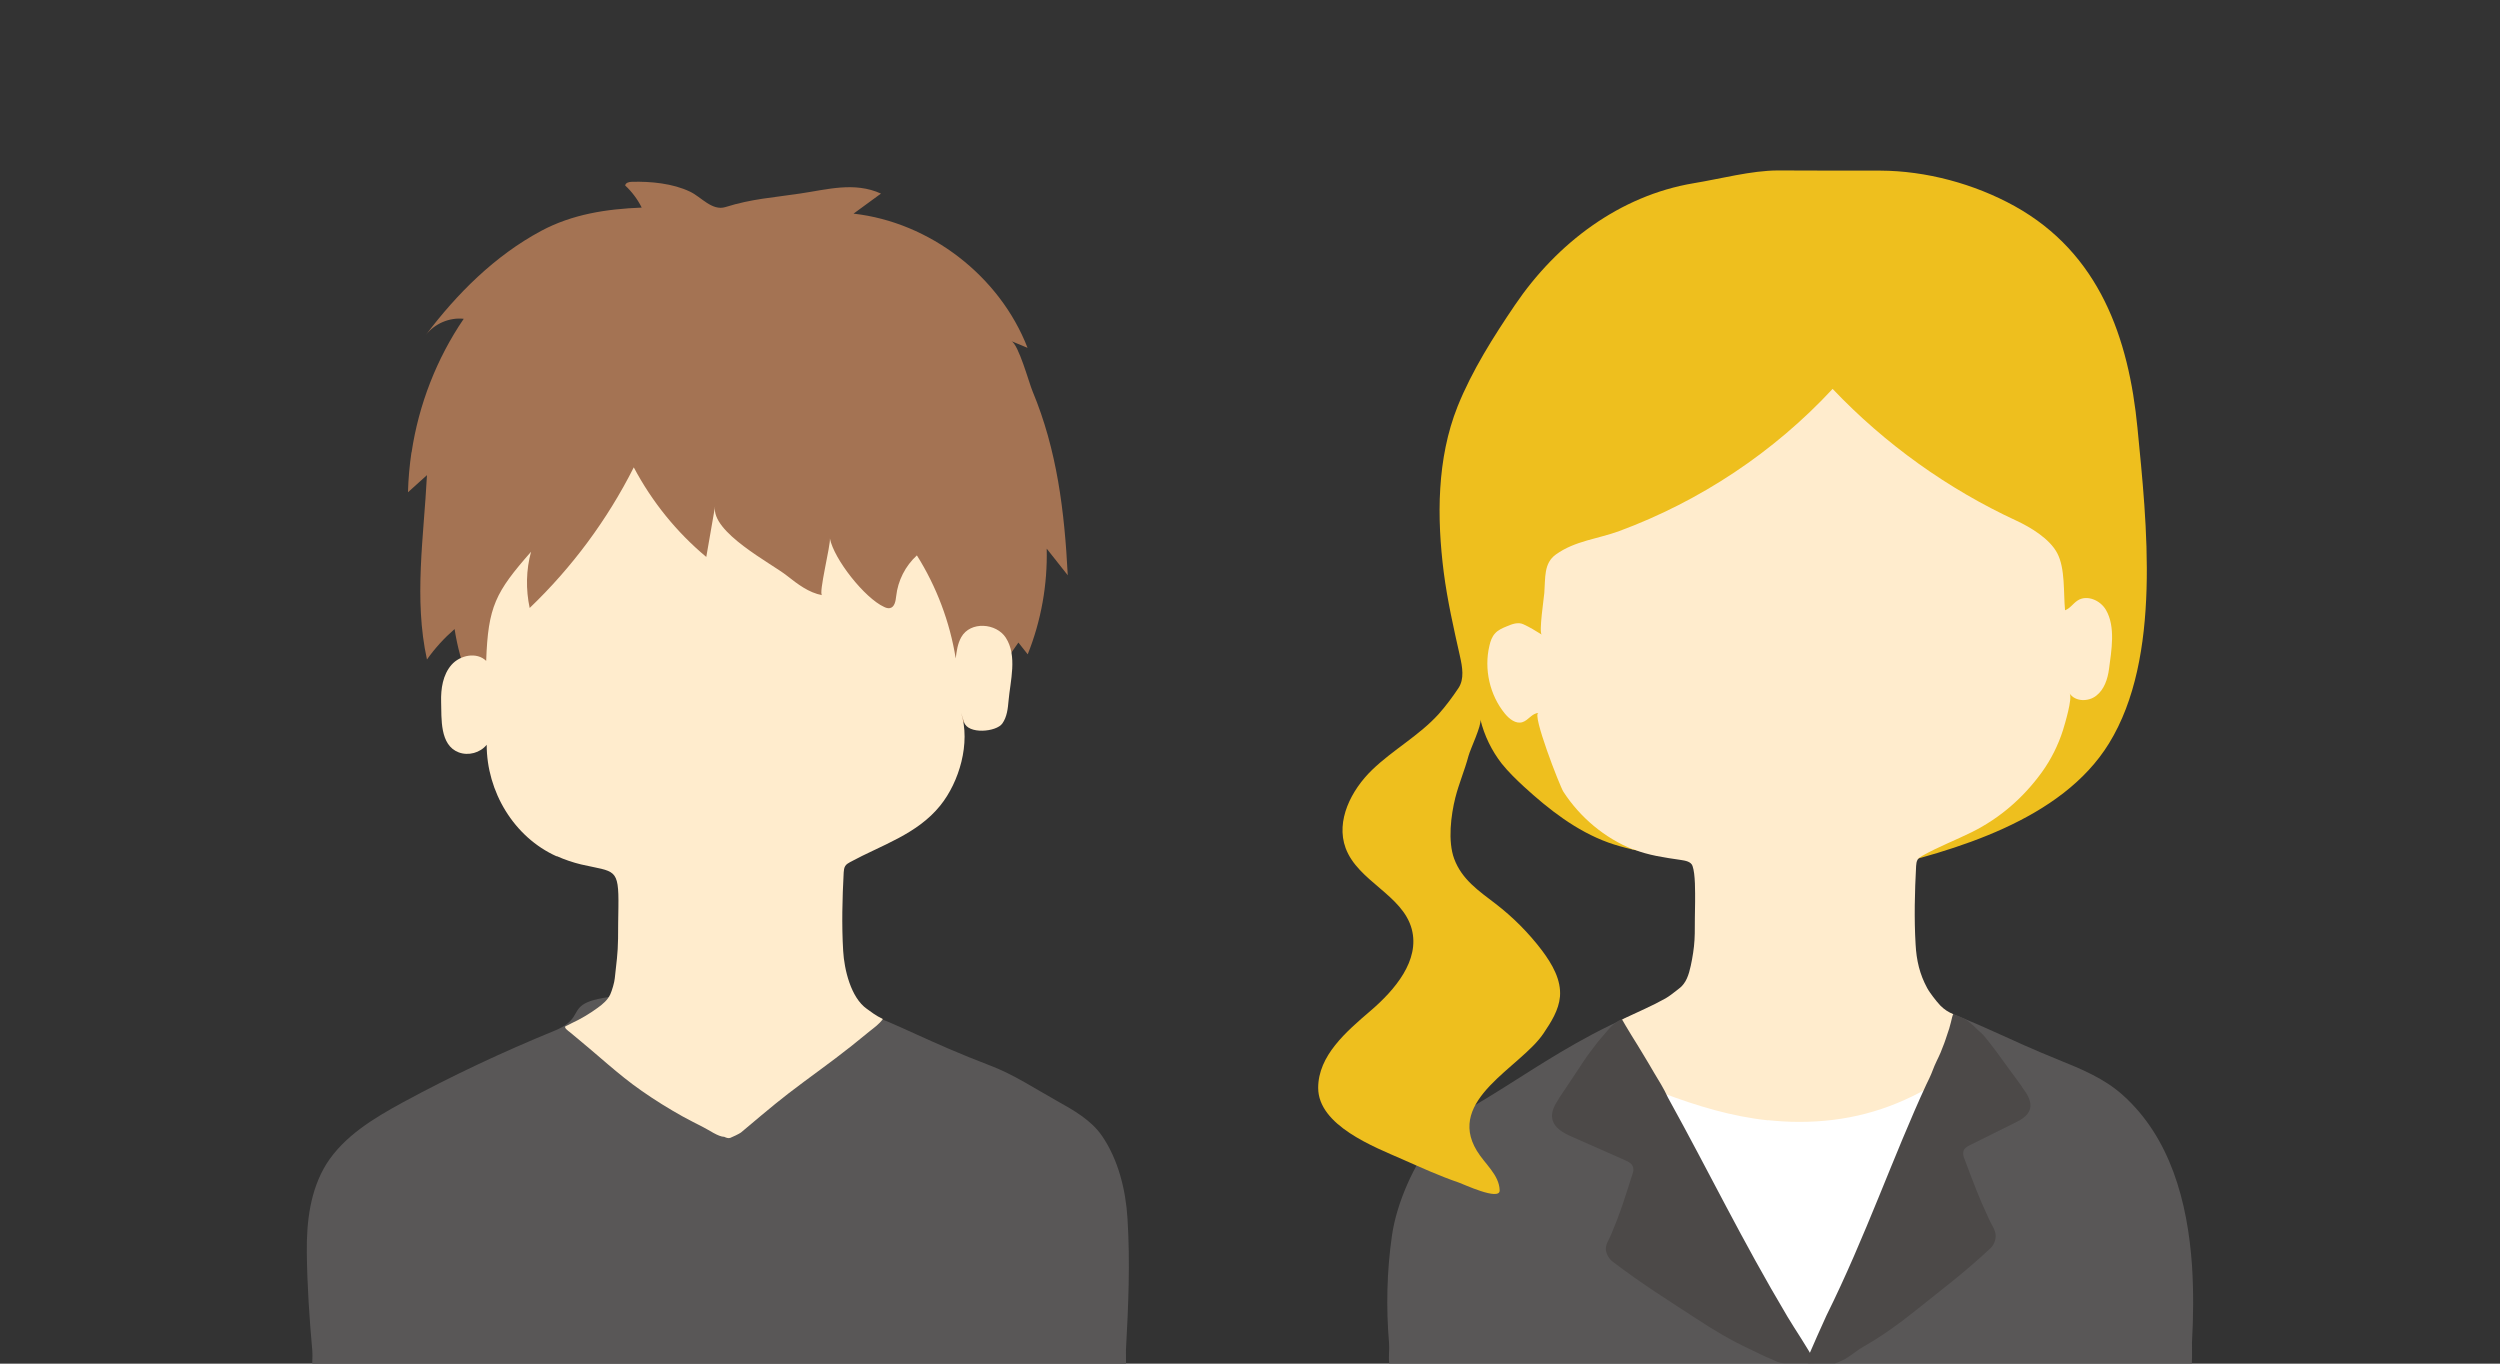
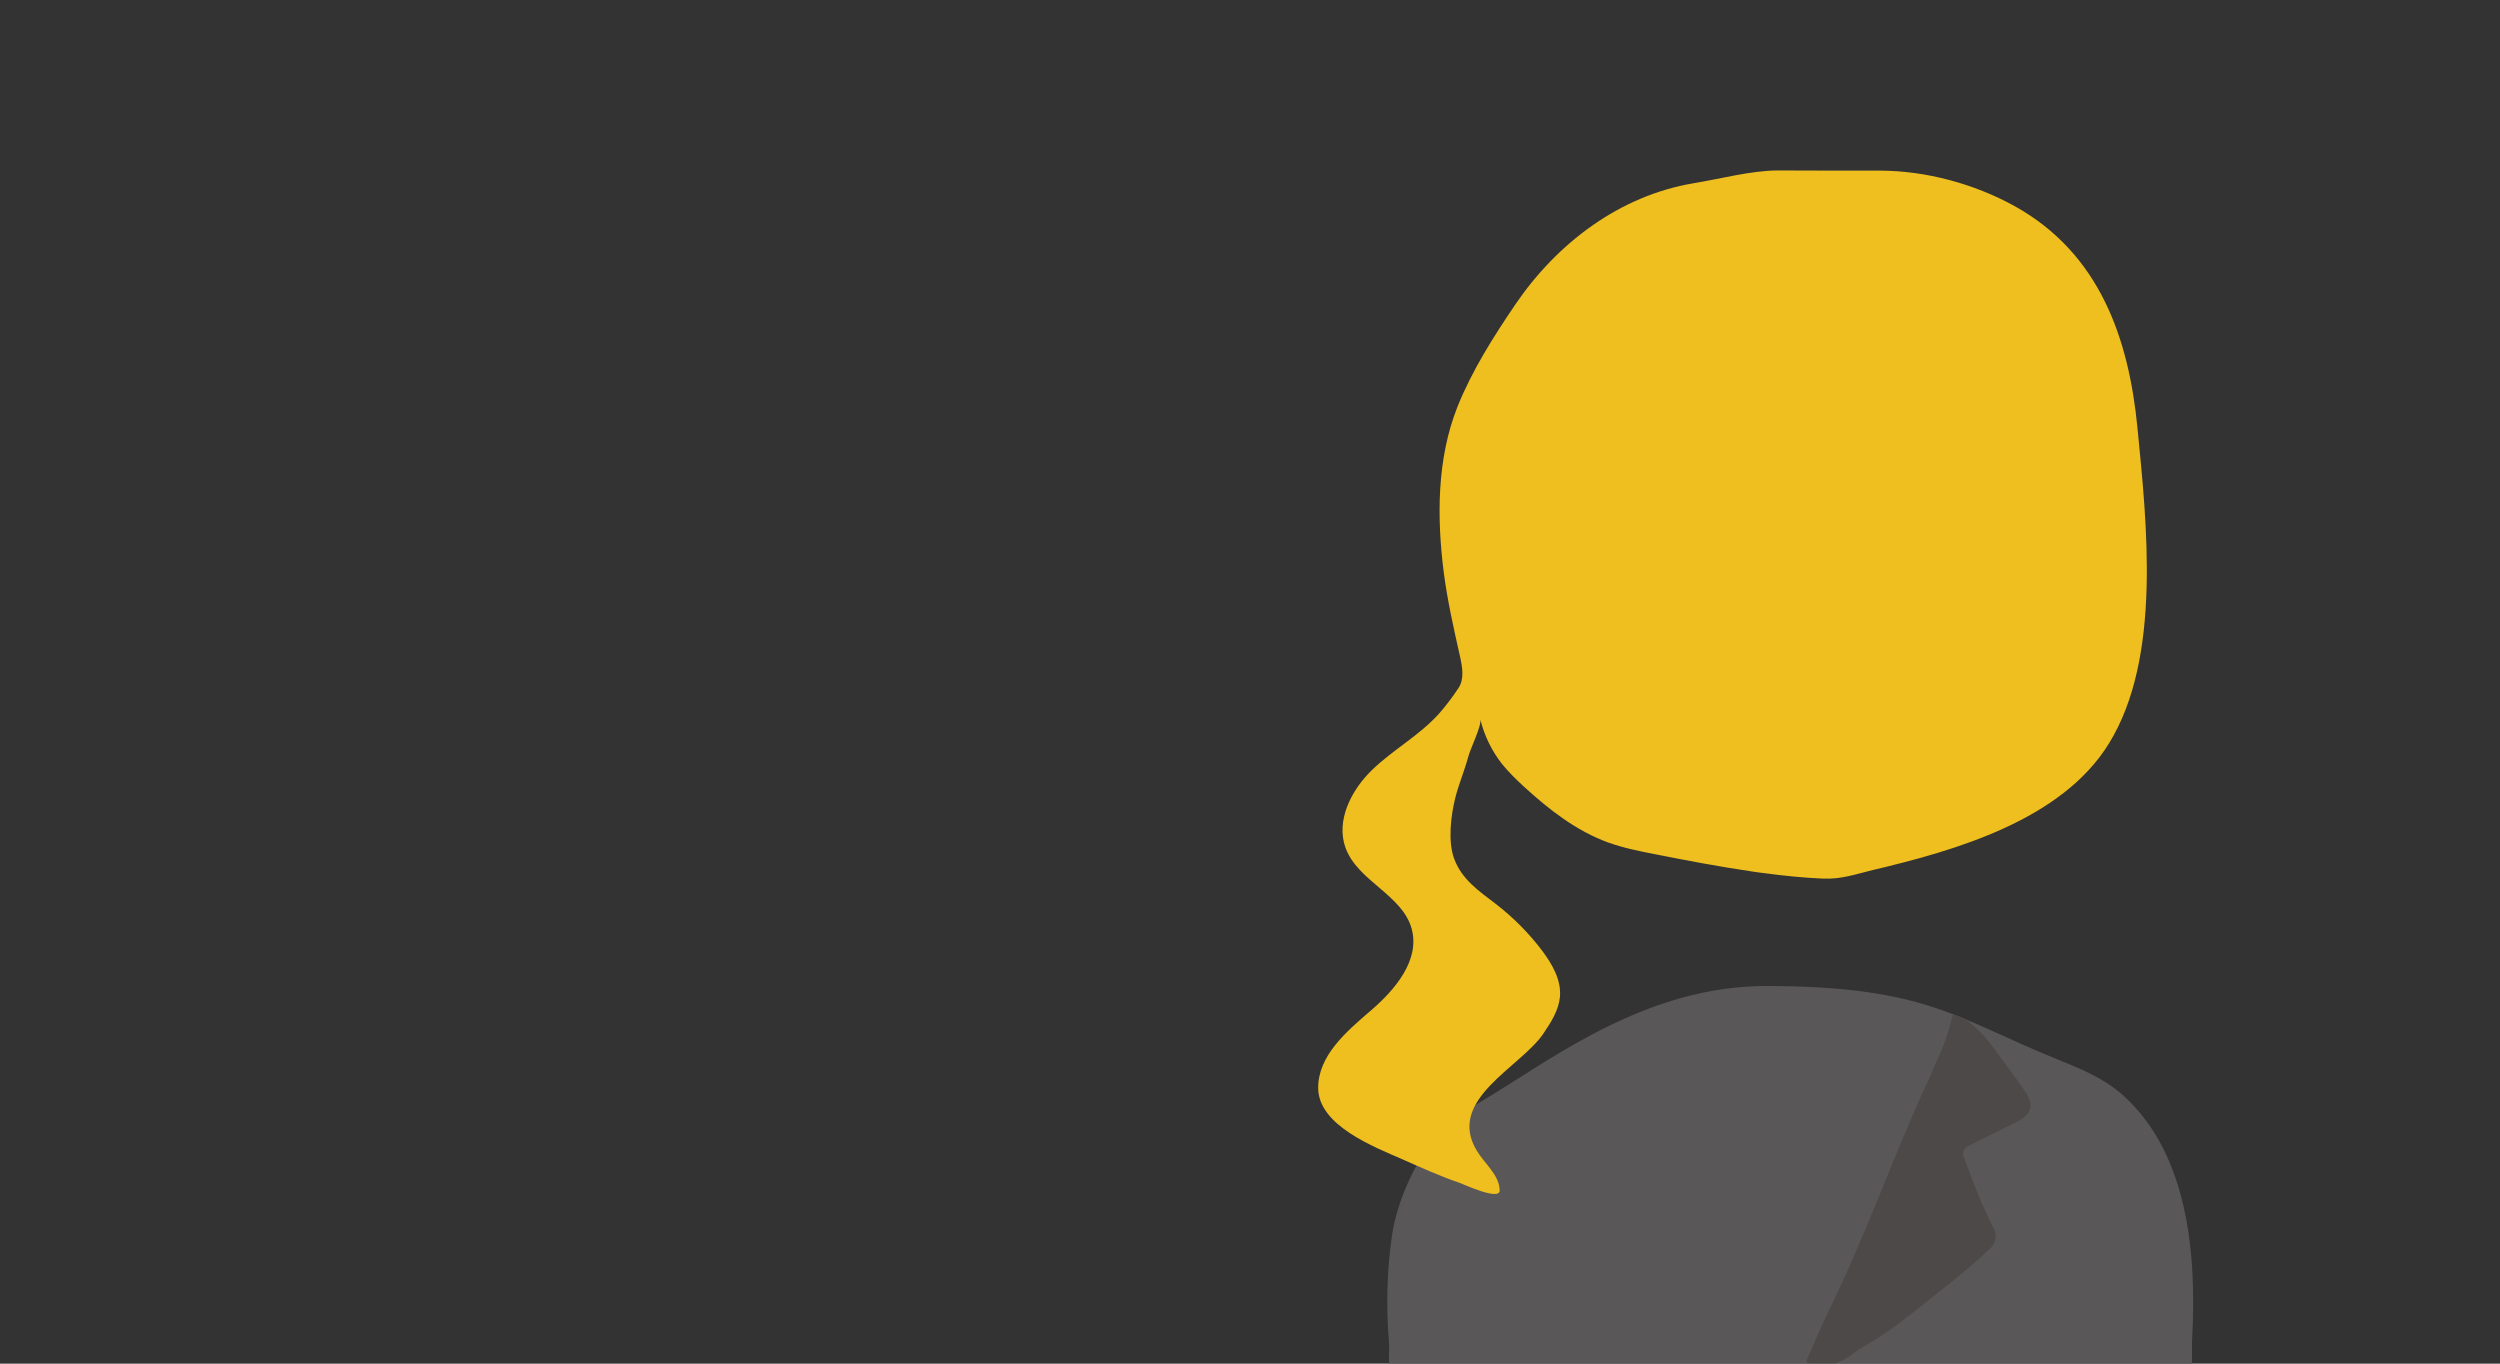
<svg xmlns="http://www.w3.org/2000/svg" width="220" height="120" viewBox="0 0 220 120" fill="none">
  <rect x="0" y="0" width="220" height="120" fill="#333333" stroke="none" />
  <g clip-path="url(#clip0_128_3972)">
    <g clip-path="url(#clip1_128_3972)">
      <path d="M36.206 39.818C36.039 40.975 35.932 42.147 35.902 43.319C36.464 42.816 37.011 42.314 37.573 41.812C37.3 47.2 36.403 52.709 37.573 58.036C38.272 57.047 39.092 56.149 40.004 55.357C40.475 58.416 41.629 61.354 43.331 63.926C45.837 67.685 51.428 69.968 55.453 71.627C61.272 74.031 67.941 75.721 73.744 73.301C76.25 73.301 80.625 69.024 82.129 67.152C84.818 63.789 87.142 60.06 89.619 56.544C89.892 56.894 90.165 57.229 90.439 57.579C91.624 54.627 92.186 51.446 92.11 48.28C92.733 49.056 93.34 49.833 93.963 50.624C93.675 44.993 93.021 39.605 90.864 34.431C90.56 33.715 89.634 30.291 88.996 30.017C89.467 30.215 89.953 30.413 90.424 30.611C87.978 24.294 81.841 19.561 75.111 18.8C75.916 18.207 76.721 17.613 77.526 17.035C75.172 15.97 72.787 16.685 70.386 17.035C68.077 17.385 66.163 17.491 63.839 18.222C62.669 18.587 61.697 17.324 60.725 16.867C59.206 16.137 57.261 15.954 55.605 16C55.362 16 55.058 16.076 55.013 16.32C55.605 16.867 56.106 17.537 56.471 18.268C53.387 18.389 50.364 18.846 47.615 20.322C43.559 22.499 40.232 25.817 37.467 29.484C38.242 28.48 39.548 27.917 40.809 28.054C38.424 31.554 36.844 35.618 36.221 39.803L36.206 39.818Z" fill="#A47353" />
      <path d="M27.501 120.664H99.068C99.113 119.979 99.068 119.142 99.083 118.807C99.296 114.941 99.463 111.106 99.219 107.225C99.068 104.729 98.414 102.05 96.971 99.95C96.014 98.565 94.48 97.698 93.006 96.876C91.092 95.81 89.193 94.547 87.142 93.771C76.235 89.616 76.402 87.394 61.727 87.394C47.053 87.394 52.856 89.038 48.815 90.697C44.242 92.569 39.761 94.669 35.416 97.028C32.879 98.413 30.297 99.965 28.732 102.416C27.289 104.744 26.97 107.529 27 110.223C27.03 113.1 27.228 116.037 27.486 118.898C27.532 119.446 27.425 120.1 27.501 120.664Z" fill="#595757" />
-       <path d="M48.982 75.356C45.214 73.666 42.829 69.648 42.829 65.539C42.252 66.254 41.219 66.528 40.368 66.209C38.682 65.57 38.864 63.226 38.819 61.749C38.788 60.608 38.971 59.375 39.73 58.508C40.49 57.64 41.964 57.351 42.784 58.158C42.951 53.364 43.604 52.116 46.733 48.554C46.293 50.152 46.263 51.872 46.612 53.501C50.334 49.939 53.448 45.739 55.772 41.127C57.367 44.141 59.54 46.834 62.153 49.011C62.411 47.519 62.669 46.043 62.928 44.552C62.532 46.834 67.91 49.589 69.262 50.67C70.189 51.4 71.176 52.161 72.346 52.374C71.997 52.313 73.121 47.885 73.03 47.382C73.394 49.224 76.098 52.633 77.8 53.409C77.952 53.485 78.134 53.546 78.301 53.516C78.726 53.44 78.818 52.892 78.863 52.466C79.015 51.096 79.668 49.802 80.686 48.874C82.418 51.629 83.588 54.733 84.104 57.945C84.18 57.305 84.271 56.636 84.59 56.073C85.395 54.642 87.674 54.825 88.51 56.118C89.543 57.716 88.905 59.923 88.753 61.658C88.692 62.358 88.616 63.089 88.206 63.667C87.689 64.413 85.183 64.656 84.833 63.545C84.742 63.271 84.666 62.997 84.575 62.724C85.426 65.372 84.423 68.811 82.737 70.896C80.701 73.423 77.572 74.366 74.822 75.858C74.655 75.949 74.473 76.056 74.382 76.208C74.275 76.375 74.26 76.588 74.245 76.771C74.124 79.039 74.063 81.413 74.199 83.681C74.291 85.294 74.868 87.79 76.281 88.779C76.752 89.114 76.995 89.327 77.693 89.677C77.359 90.134 76.919 90.438 76.539 90.742C74.23 92.66 72.726 93.725 70.736 95.202C68.655 96.754 68.047 97.271 65.206 99.661C65.1 99.752 64.401 100.087 64.264 100.133C64.082 100.194 63.9 100.117 63.733 100.041C63.216 100.041 62.35 99.417 61.879 99.189C61.272 98.885 60.664 98.565 60.072 98.246C58.841 97.561 57.641 96.815 56.486 96.008C55.955 95.643 55.438 95.247 54.937 94.852C53.965 94.075 53.038 93.269 52.096 92.462C51.625 92.066 50.638 91.229 50.152 90.834C50.015 90.727 49.529 90.392 49.817 90.286C49.969 90.225 50.121 90.134 50.273 90.058C51.093 89.677 51.868 89.22 52.597 88.688C53.038 88.368 53.478 88.003 53.706 87.501C53.858 87.166 54.071 86.451 54.101 86.085C54.238 84.776 54.375 83.939 54.39 82.585C54.39 81.672 54.405 80.758 54.42 79.83C54.466 76.314 54.117 76.756 51.139 76.071C50.44 75.903 49.711 75.66 48.997 75.34L48.982 75.356Z" fill="#FFECCD" />
    </g>
    <g clip-path="url(#clip2_128_3972)">
      <path d="M122.238 119.985H192.88C192.925 119.301 192.88 118.465 192.895 118.131C193.015 115.958 193.045 113.664 192.895 111.354C192.505 105.732 190.976 100.094 186.792 96.356C185.188 94.912 183.163 94.077 181.169 93.271C172.277 89.701 169.608 86.783 155.437 86.768C145.106 86.768 137.023 92.861 131.265 96.371C129.481 97.45 127.636 98.499 126.302 100.109C124.457 102.328 122.898 105.884 122.493 108.725C122.043 111.855 121.968 115.046 122.238 118.207C122.283 118.754 122.178 119.407 122.253 119.97L122.238 119.985Z" fill="#595757" />
      <path d="M154.088 76.678C154.493 76.739 154.912 76.8 155.317 76.845C156.997 77.073 158.691 77.24 160.401 77.316C162.02 77.392 163.265 76.936 164.839 76.556C172.022 74.855 181.424 72.195 185.592 65.418C190.256 57.851 188.906 45.999 188.097 37.656C187.332 29.755 184.753 22.294 177.3 18.145C173.731 16.17 169.488 15.03 165.469 15.015C162.47 15.015 159.471 15.015 156.472 15C154.118 15 151.374 15.745 149.034 16.125C142.526 17.218 137.008 21.397 133.319 26.837C131.445 29.603 129.541 32.596 128.266 35.772C126.437 40.361 126.437 45.543 127.051 50.375C127.366 52.821 127.936 55.344 128.476 57.745C128.686 58.687 128.881 59.75 128.341 60.556C127.846 61.3 127.216 62.151 126.617 62.82C124.907 64.719 122.598 65.965 120.753 67.743C118.909 69.521 117.53 72.226 118.414 74.627C119.494 77.559 123.423 78.745 124.232 81.753C124.967 84.504 122.763 87.102 120.619 88.941C118.474 90.779 116 92.891 116 95.733C116 99.046 120.933 100.93 123.423 102.024C125.072 102.753 126.707 103.498 128.401 104.075C128.731 104.182 131.985 105.716 131.97 104.759C131.94 103.391 130.665 102.434 129.96 101.264C127.231 96.766 133.829 93.925 135.824 90.947C136.498 89.944 137.173 88.895 137.278 87.695C137.398 86.221 136.588 84.838 135.704 83.653C134.519 82.088 133.139 80.705 131.595 79.519C130.125 78.395 128.641 77.392 127.966 75.569C127.396 74.019 127.681 71.74 128.071 70.19C128.386 68.944 128.896 67.773 129.226 66.528C129.391 65.904 130.395 63.838 130.275 63.321C130.62 64.734 131.265 66.056 132.15 67.196C132.735 67.925 133.409 68.579 134.099 69.217C136.303 71.238 138.718 73.122 141.522 74.14C142.886 74.627 144.311 74.915 145.735 75.189C148.509 75.736 151.299 76.268 154.103 76.678H154.088Z" fill="#EEBF1E" />
-       <path d="M143.696 74.748C141.207 73.745 139.048 71.937 137.578 69.673C137.263 69.187 134.759 62.744 135.389 62.744C134.834 62.744 134.504 63.382 133.979 63.549C133.394 63.732 132.825 63.276 132.435 62.805C131.1 61.179 130.575 58.884 131.07 56.818C131.16 56.423 131.295 56.028 131.565 55.739C131.835 55.435 132.225 55.268 132.6 55.116C133.064 54.918 133.589 54.721 134.054 54.934C134.594 55.177 135.164 55.526 135.674 55.845C135.404 55.678 135.869 52.593 135.899 52.183C136.004 50.831 135.839 49.569 136.918 48.794C138.613 47.579 140.622 47.427 142.511 46.728C149.604 44.099 156.097 39.799 161.27 34.222C165.874 39.069 171.392 43.02 177.435 45.816C178.68 46.394 180.359 47.397 181.034 48.673C181.754 50.025 181.574 52.168 181.724 53.703C182.159 53.551 182.428 53.11 182.818 52.852C183.643 52.305 184.828 52.821 185.323 53.672C186.192 55.161 185.802 57.258 185.592 58.884C185.472 59.766 185.173 60.677 184.468 61.224C183.778 61.771 182.623 61.756 182.129 61.027C182.398 61.437 181.709 63.701 181.544 64.248C181.124 65.57 180.494 66.831 179.684 67.956C178.065 70.19 176.011 71.983 173.551 73.213C172.112 73.928 170.597 74.505 169.188 75.295C169.023 75.386 168.843 75.493 168.753 75.645C168.648 75.812 168.633 76.025 168.618 76.207C168.498 78.471 168.438 80.842 168.573 83.106C168.648 84.519 168.933 85.734 169.593 86.95C169.743 87.224 169.938 87.482 170.117 87.725C170.312 87.983 170.522 88.242 170.747 88.485C171.092 88.834 171.467 89.078 171.917 89.26V89.275C171.917 89.351 171.887 89.442 171.857 89.518C171.842 89.579 171.812 89.64 171.812 89.701C171.812 89.792 171.782 89.883 171.767 89.974C171.737 90.187 171.692 90.4 171.647 90.612C171.602 90.855 171.542 91.083 171.497 91.326C171.437 91.57 171.392 91.797 171.332 92.04C171.287 92.253 171.227 92.466 171.182 92.679C171.137 92.831 171.107 92.998 171.062 93.15C170.867 93.91 170.552 95.019 170.192 95.718C169.158 97.708 166.893 98.544 164.734 99.076C160.94 100.003 156.967 99.866 153.068 99.729C152.153 99.699 151.224 99.653 150.399 99.273C148.914 98.59 147.4 97.42 146.38 96.128C145.915 95.535 145.645 95.095 145.226 94.487C144.746 93.773 144.206 92.861 143.786 92.101C143.591 91.752 143.441 91.387 143.261 91.022C143.111 90.688 142.901 90.399 142.796 90.05C142.781 89.989 142.706 89.837 142.706 89.776C142.706 89.731 142.886 89.64 142.991 89.594C144.131 89.047 145.375 88.53 146.56 87.862C146.905 87.664 147.205 87.421 147.52 87.178C147.745 87.011 147.985 86.829 148.15 86.601C148.599 86.038 148.764 85.127 148.899 84.428C149.049 83.607 149.124 82.954 149.139 82.133C149.139 81.221 149.154 80.31 149.169 79.383C149.169 78.486 149.199 76.936 148.944 76.207C148.809 75.812 148.3 75.736 147.91 75.675C146.47 75.462 145.091 75.28 143.726 74.733L143.696 74.748Z" fill="#FFECCD" />
-       <path d="M155.572 98.575C156.472 98.666 157.387 98.727 158.316 98.727C162.425 98.727 166.069 97.784 169.668 95.748C168.543 98.499 167.283 101.477 166.129 104.242C163.984 109.424 161.66 114.818 159.351 119.939C157.656 117.28 157.132 115.928 155.887 113.922C153.893 110.716 151.433 105.716 151.044 104.926C150.489 103.787 147.925 99.198 147.325 97.921C147.055 97.329 146.755 97.01 146.365 96.204C149.394 97.344 152.423 98.255 155.587 98.59L155.572 98.575Z" fill="white" />
-       <path d="M137.203 96.645C136.843 97.192 136.468 97.815 136.603 98.468C136.768 99.273 137.593 99.714 138.328 100.033C139.887 100.717 141.447 101.416 143.006 102.1C143.276 102.221 143.561 102.358 143.681 102.632C143.756 102.814 143.756 103.012 143.696 103.194C142.841 105.853 142.676 106.491 141.777 108.649C141.582 109.12 141.237 109.561 141.327 110.047C141.387 110.427 141.612 110.792 141.927 111.035C144.536 113.025 146.875 114.469 149.289 116.049C150.819 117.052 152.318 117.949 153.983 118.724C154.552 118.997 155.242 119.347 155.842 119.59C156.382 119.818 156.532 119.954 156.967 119.954H157.956C158.286 119.954 158.436 119.954 158.781 119.954C158.856 119.954 159.651 119.954 159.651 119.954C159.681 119.909 159.681 119.787 159.651 119.742C159.126 118.678 157.926 116.931 157.297 115.867C153.248 109.059 150.474 103.27 146.785 96.599C146.41 95.763 145.915 95.004 145.6 94.472C145.27 93.894 144.926 93.332 144.581 92.755C144.236 92.192 143.951 91.706 143.591 91.144C143.411 90.871 143.231 90.521 143.051 90.248C143.006 90.171 142.946 90.065 142.901 89.989C142.886 89.944 142.781 89.792 142.766 89.761C142.766 89.746 142.736 89.731 142.736 89.716C142.736 89.716 142.736 89.716 142.721 89.7C142.721 89.7 142.706 89.7 142.691 89.7C142.646 89.716 142.616 89.731 142.556 89.761C142.511 89.776 142.451 89.822 142.406 89.837C142.316 89.898 142.271 89.928 142.166 90.004C142.077 90.08 141.867 90.248 141.777 90.339C141.612 90.506 141.447 90.703 141.267 90.916C141.057 91.19 140.817 91.418 140.607 91.691C140.202 92.238 139.752 92.785 139.377 93.362C138.643 94.502 137.953 95.49 137.203 96.629V96.645Z" fill="#4C4948" />
      <path d="M177.945 95.672C178.32 96.174 178.71 96.736 178.68 97.344C178.635 98.088 177.945 98.499 177.315 98.803C175.996 99.456 174.676 100.109 173.341 100.778C173.116 100.9 172.862 101.036 172.787 101.295C172.742 101.462 172.757 101.674 172.817 101.842C173.821 104.47 174.031 105.124 175.051 107.327C175.276 107.813 175.636 108.269 175.621 108.801C175.606 109.211 175.426 109.591 175.156 109.85C172.862 112.007 170.717 113.603 168.483 115.396C167.043 116.551 165.604 117.584 163.999 118.496C163.445 118.815 162.995 119.21 162.38 119.59C161.855 119.848 161.66 119.939 161.465 119.97C161.255 119.97 160.326 119.97 160.116 119.97C159.786 119.97 159.531 119.97 159.216 119.97C159.141 119.97 159.036 119.97 159.006 119.909C158.976 119.848 158.991 119.727 159.006 119.651C159.816 117.797 160.041 117.265 160.73 115.761C164.164 108.847 166.639 101.644 169.533 95.399C169.922 94.624 169.997 94.396 170.237 93.788C170.522 93.135 170.702 92.861 170.942 92.193C171.167 91.661 171.272 91.266 171.467 90.703C171.572 90.43 171.572 90.308 171.677 89.974C171.737 89.731 171.812 89.366 171.887 89.23C172.037 89.29 172.517 89.488 172.667 89.549C172.757 89.594 172.877 89.64 172.966 89.701C173.146 89.837 173.656 90.232 173.806 90.4C174.016 90.627 174.391 90.916 174.586 91.144C174.976 91.615 175.351 92.101 175.726 92.603C176.46 93.591 177.18 94.624 177.945 95.642V95.672Z" fill="#4C4948" />
    </g>
  </g>
  <defs>
    <clipPath id="clip0_128_3972">
      <rect width="166" height="105" fill="white" transform="translate(27 15)" />
    </clipPath>
    <clipPath id="clip1_128_3972">
-       <rect width="72.341" height="104.664" fill="white" transform="translate(27 16)" />
-     </clipPath>
+       </clipPath>
    <clipPath id="clip2_128_3972">
      <rect width="77" height="105" fill="white" transform="translate(116 15)" />
    </clipPath>
  </defs>
</svg>